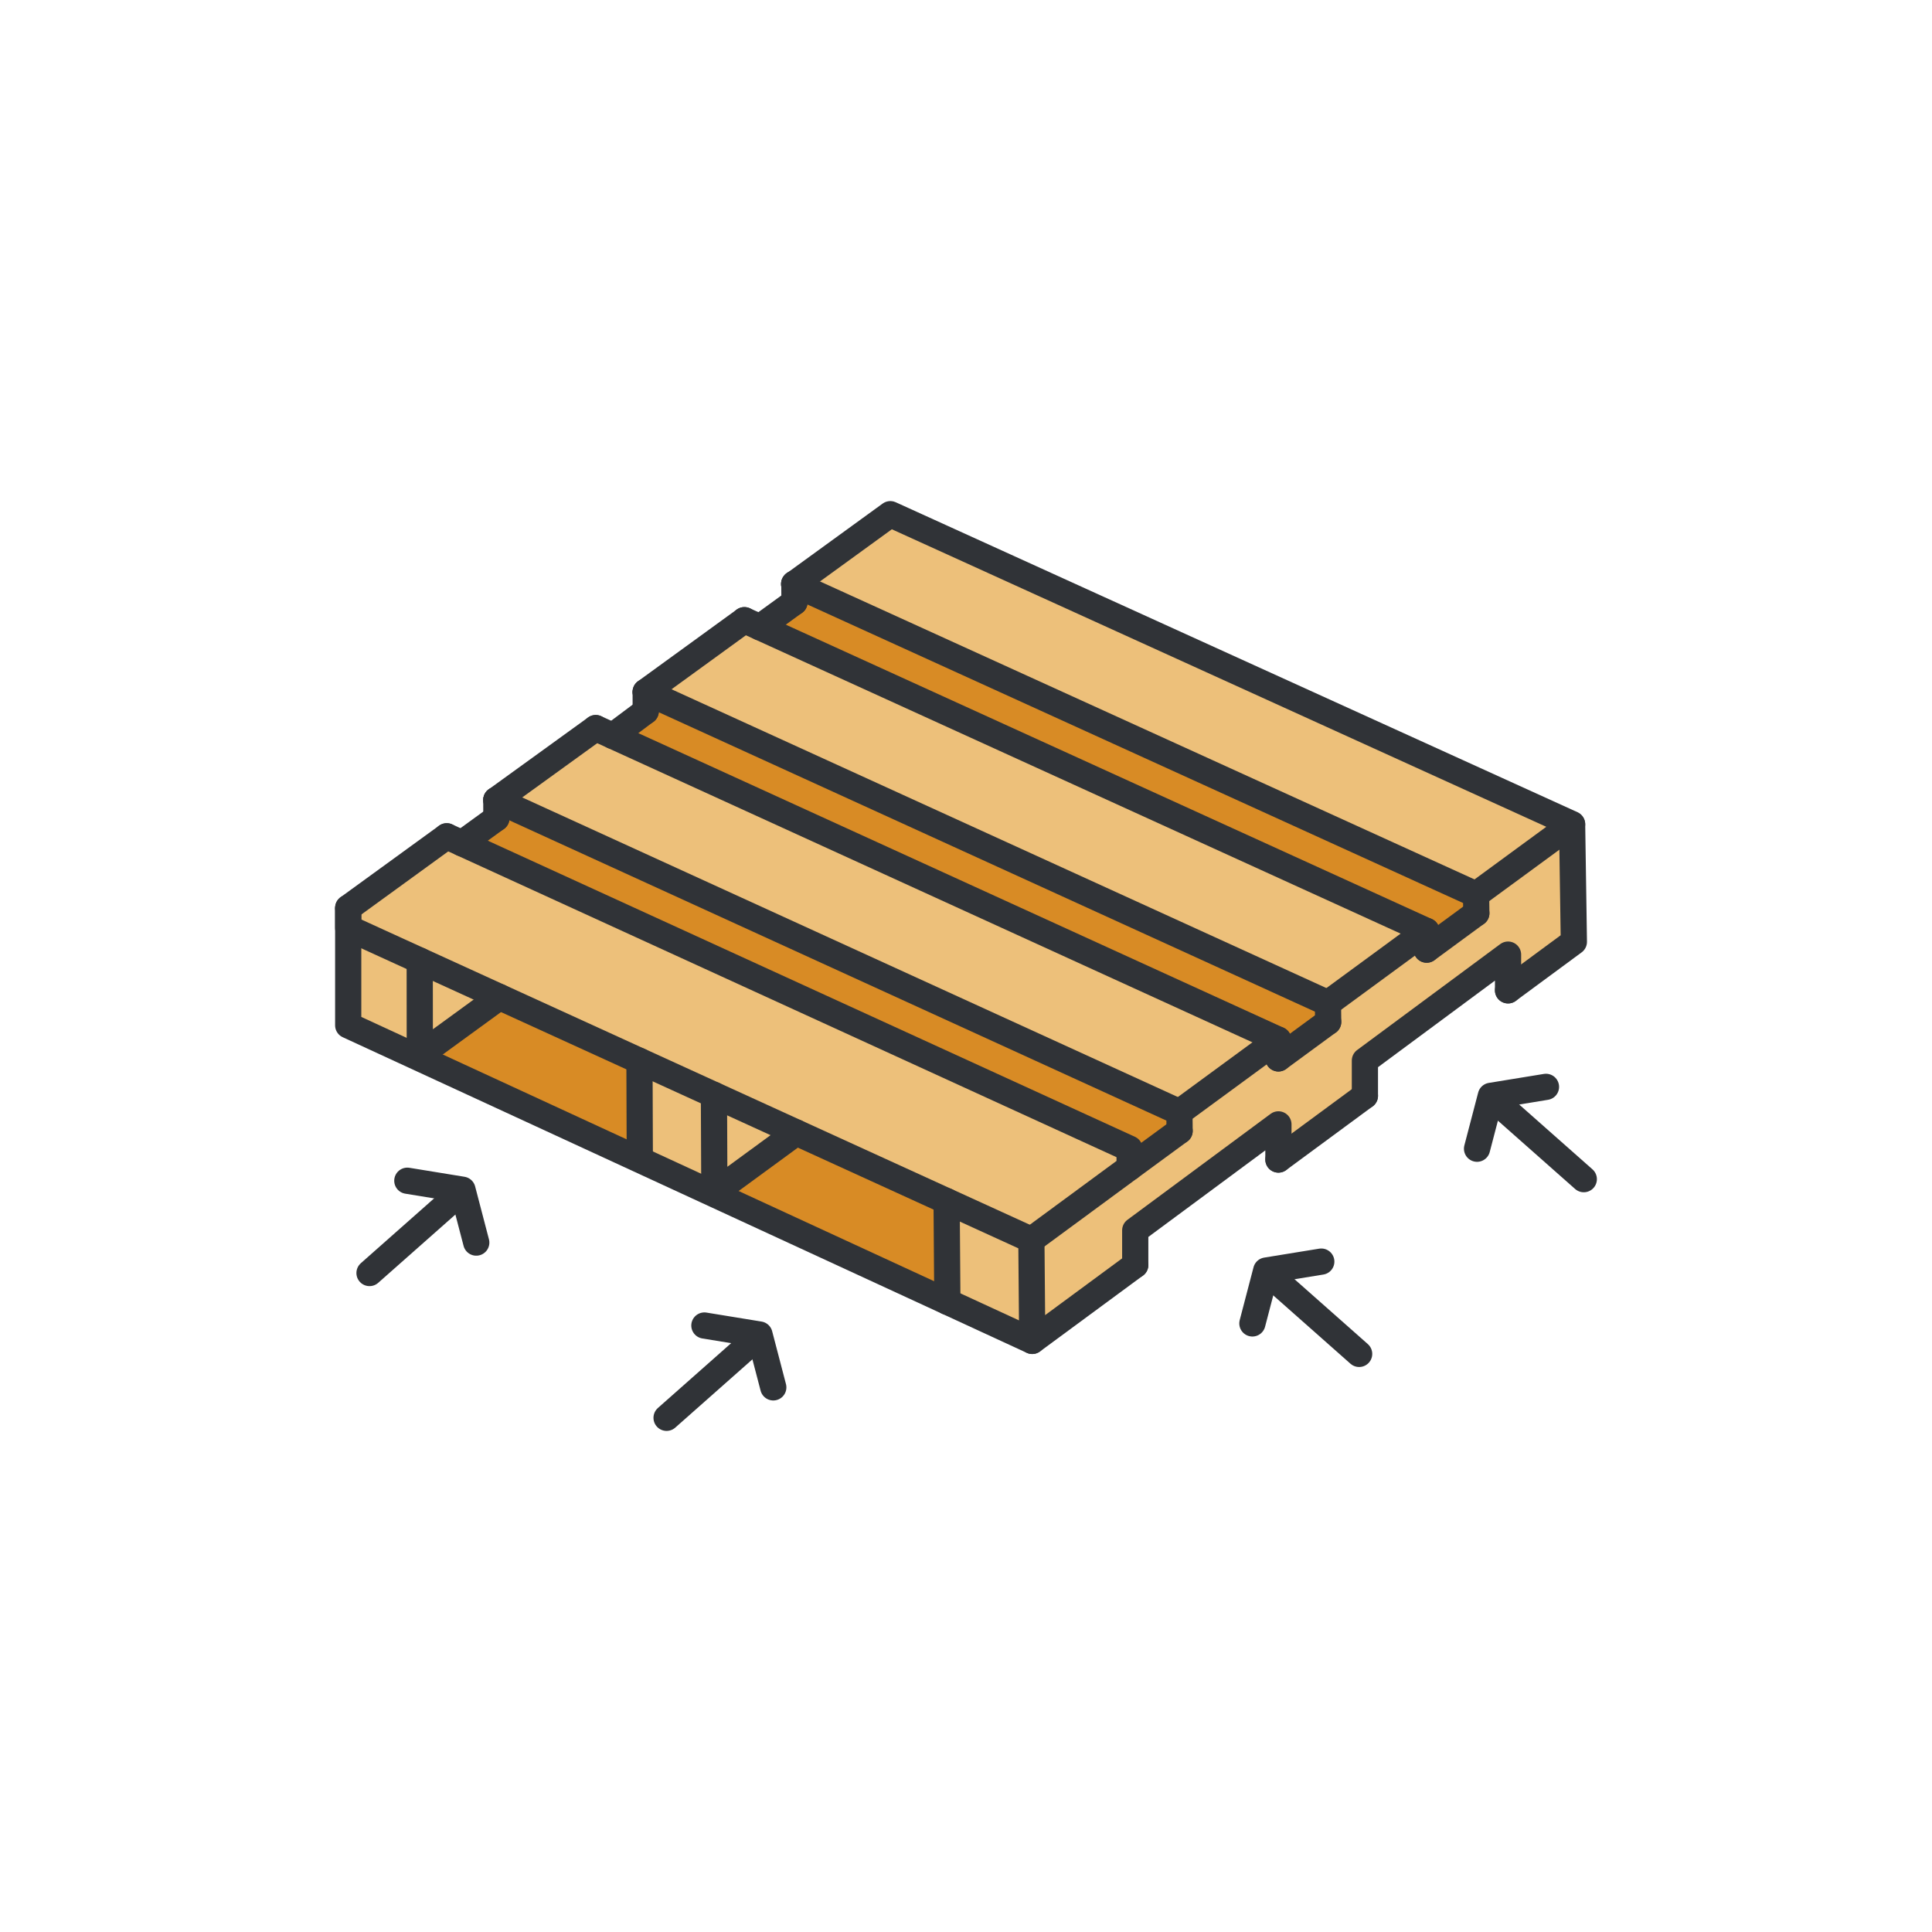
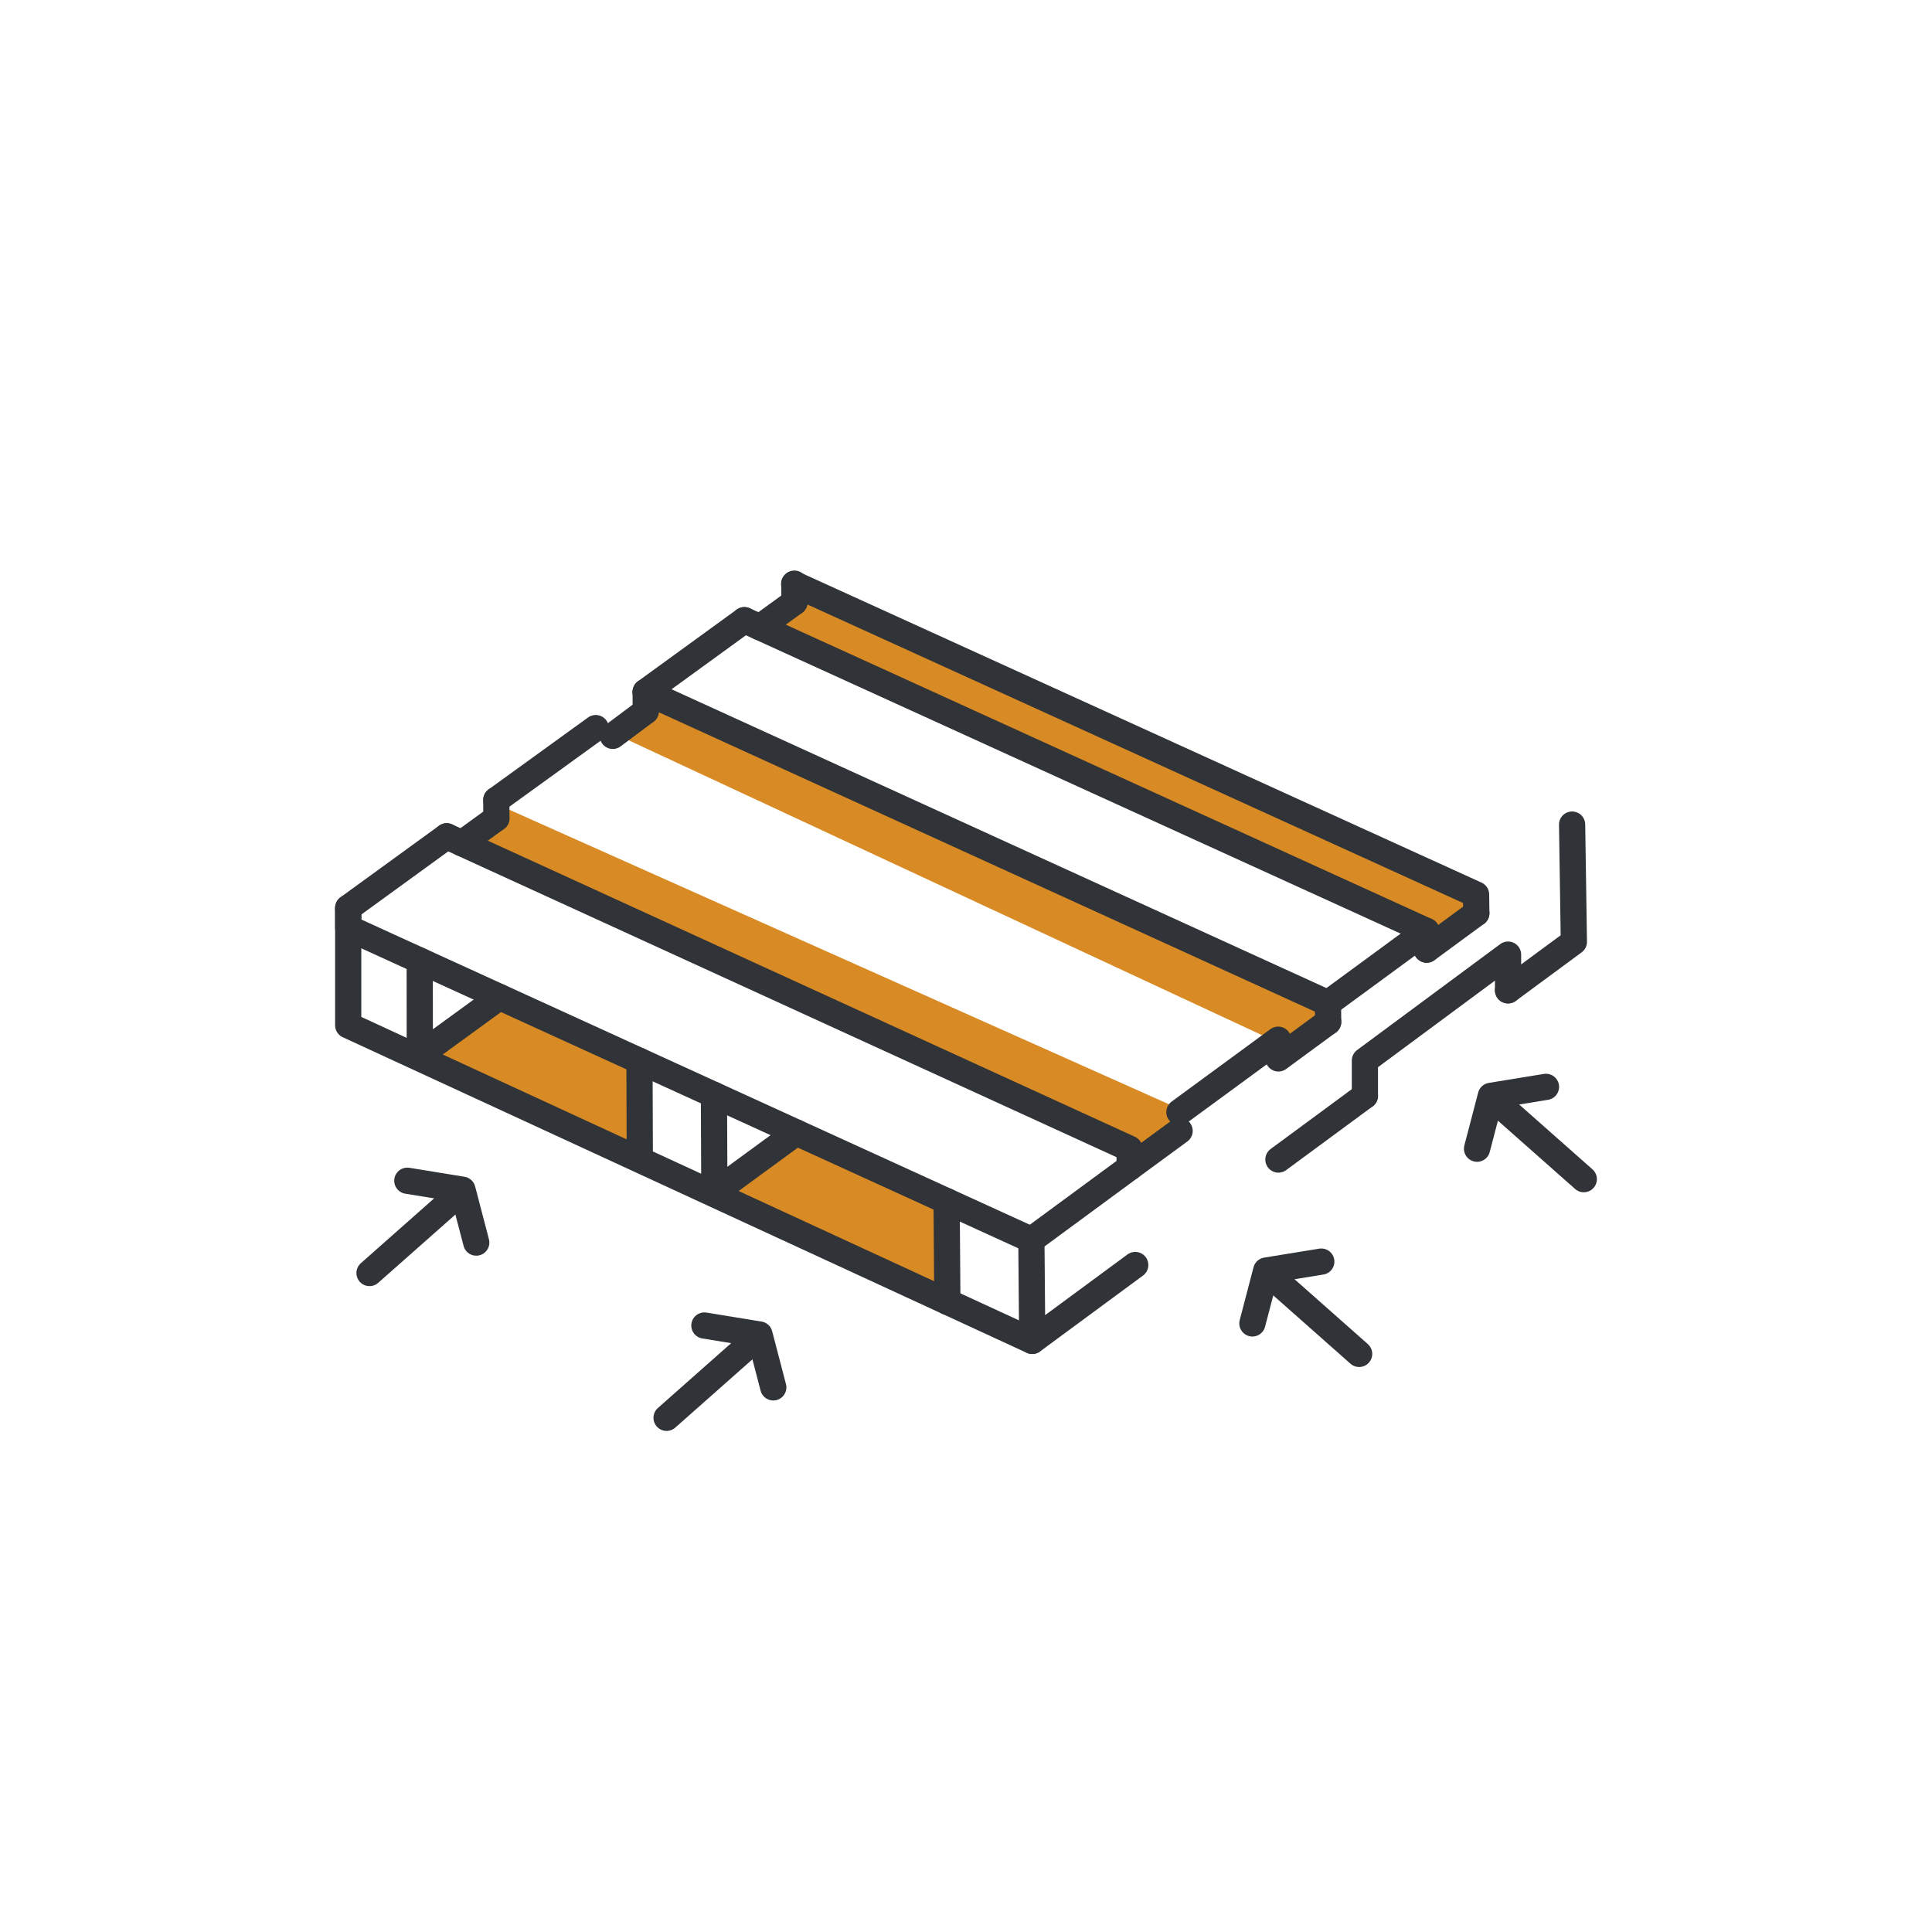
<svg xmlns="http://www.w3.org/2000/svg" viewBox="0 0 516 516">
  <defs>
    <style>.cls-1{fill:#1075c1;opacity:0;}.cls-2{fill:#edc07a;}.cls-3{fill:#d88b25;}.cls-4{fill:none;stroke:#303337;stroke-linecap:round;stroke-linejoin:round;stroke-width:7px;}</style>
  </defs>
  <g id="Шар_2">
    <g id="Шар_1-2">
      <rect class="cls-1" width="516" height="516" />
-       <path class="cls-2" d="M415.56,223.28l4.32-3.17L237.79,137.33,214,154.59l-1.86,1.35-.06.05,8.57,4.14-9.29-3,0,4.66-7.11,4.79-5.48-.92-25.47,18.49v1.06l-.89-.41.89.44,0,4.74-8.26,5.5-4.51-.33-1.48-.67,1.38.67L158.4,195l-25.1,18.15-.11.82-.63-.28.63.3-.62,4.59-8.67,6.3-4.55-1.48h0L93,242.47l26.32-19.11-26,19.28-.27-.17h0v31.37l182.68,84.29h0L294.9,344l9.8-6.7-1.33-10,36.67-26,.66,6.66c-.23,1.71.24,2.12,1.63,1.1l15.42-11.36h0l6.95-5.07v-9.34l36.67-27.33-.07,9.65,19.05-14-.13-8.73-.34-22.58-4.07,3.13Z" />
      <polygon class="cls-3" points="393.2 237.23 212.1 156.72 211.4 161.78 204.29 166.56 380.97 248.64 381.73 253.13 393.75 243.9 393.2 237.23" />
      <polygon class="cls-3" points="353.96 267.19 172.75 186.46 172.04 191.53 164.92 196.33 341.69 278.63 342.44 283.13 354.49 273.88 353.96 267.19" />
      <polygon class="cls-3" points="314.59 295.99 133.29 215.04 132.57 220.12 125.43 224.93 302.29 307.45 303.03 311.97 315.12 302.69 314.59 295.99" />
      <polygon class="cls-3" points="112.12 281.77 133.4 266.28 170 282.99 170.09 308.81 112.12 281.77" />
      <polygon class="cls-3" points="190.86 319.39 213.29 303.85 252.03 320.62 252.22 346.52 190.86 319.39" />
      <line class="cls-4" x1="380.97" y1="248.64" x2="354.67" y2="267.93" />
      <line class="cls-4" x1="198.81" y1="165.64" x2="172.45" y2="184.78" />
      <polyline class="cls-4" points="119.32 223.36 119.31 223.36 93 242.47" />
      <polyline class="cls-4" points="132.56 213.66 132.56 213.66 159.11 194.46" />
-       <polyline class="cls-4" points="212.1 155.99 212.16 155.94 237.79 137.33 419.88 220.11 394.23 238.91" />
      <line class="cls-4" x1="341.38" y1="277.68" x2="315" y2="297.03" />
      <line class="cls-4" x1="394.3" y1="243.9" x2="381.04" y2="253.63" />
      <line class="cls-4" x1="315.05" y1="302.04" x2="301.72" y2="311.82" />
      <line class="cls-4" x1="354.73" y1="272.93" x2="341.44" y2="282.68" />
      <polyline class="cls-4" points="119.31 223.36 119.32 223.36 301.67 306.8 301.72 311.82 275.46 331.14" />
-       <polyline class="cls-4" points="132.56 213.66 315 297.03 315.05 302.04" />
-       <polyline class="cls-4" points="159.11 194.46 341.38 277.68 341.44 282.68" />
      <polyline class="cls-4" points="172.44 184.78 354.67 267.93 354.73 272.93" />
      <polyline class="cls-4" points="198.81 165.64 380.97 248.64 381.04 253.63" />
      <polyline class="cls-4" points="212.1 155.99 394.23 238.91 394.3 243.9" />
      <polyline class="cls-4" points="93 242.47 93 273.84 275.68 358.13" />
      <line class="cls-4" x1="364.54" y1="292.67" x2="341.44" y2="309.69" />
      <polyline class="cls-4" points="419.88 220.23 420.22 242.8 420.35 251.54 402.77 264.5" />
      <polyline class="cls-4" points="275.46 331.14 275.69 358.13 303.2 337.86" />
      <polyline class="cls-4" points="112.1 256.55 112.12 281.77 133.4 266.28" />
      <polyline class="cls-4" points="190.68 292.43 190.79 318.5 212.69 302.48" />
      <line class="cls-4" x1="170.88" y1="309.56" x2="170.79" y2="283.35" />
      <line class="cls-4" x1="253.02" y1="347.68" x2="252.82" y2="320.8" />
      <line class="cls-4" x1="212.19" y1="160.83" x2="202.95" y2="167.53" />
      <line class="cls-4" x1="212.16" y1="155.88" x2="212.19" y2="160.83" />
      <line class="cls-4" x1="172.46" y1="189.96" x2="163.66" y2="196.54" />
      <line class="cls-4" x1="172.45" y1="184.99" x2="172.46" y2="189.96" />
      <line class="cls-4" x1="132.57" y1="218.55" x2="123.38" y2="225.22" />
      <line class="cls-4" x1="132.56" y1="213.66" x2="132.57" y2="218.55" />
      <polyline class="cls-4" points="275.46 331.14 93 247.83 93 242.84" />
-       <polyline class="cls-4" points="303.2 337.86 303.2 328.6 341.44 300.3 341.44 309.69" />
      <polyline class="cls-4" points="364.54 292.67 364.54 283.26 402.77 254.96 402.77 264.5" />
      <line class="cls-4" x1="123.04" y1="318.46" x2="98.69" y2="340" />
      <polyline class="cls-4" points="108.79 315.35 123.51 317.75 127.2 331.87" />
      <line class="cls-4" x1="202.37" y1="357.13" x2="178.03" y2="378.67" />
      <polyline class="cls-4" points="188.13 354.02 202.84 356.42 206.53 370.54" />
      <line class="cls-4" x1="398.65" y1="293.39" x2="423" y2="314.93" />
      <polyline class="cls-4" points="412.9 290.28 398.18 292.68 394.49 306.8" />
      <line class="cls-4" x1="338.65" y1="340.05" x2="363" y2="361.6" />
      <polyline class="cls-4" points="352.89 336.95 338.18 339.34 334.49 353.46" />
    </g>
  </g>
</svg>